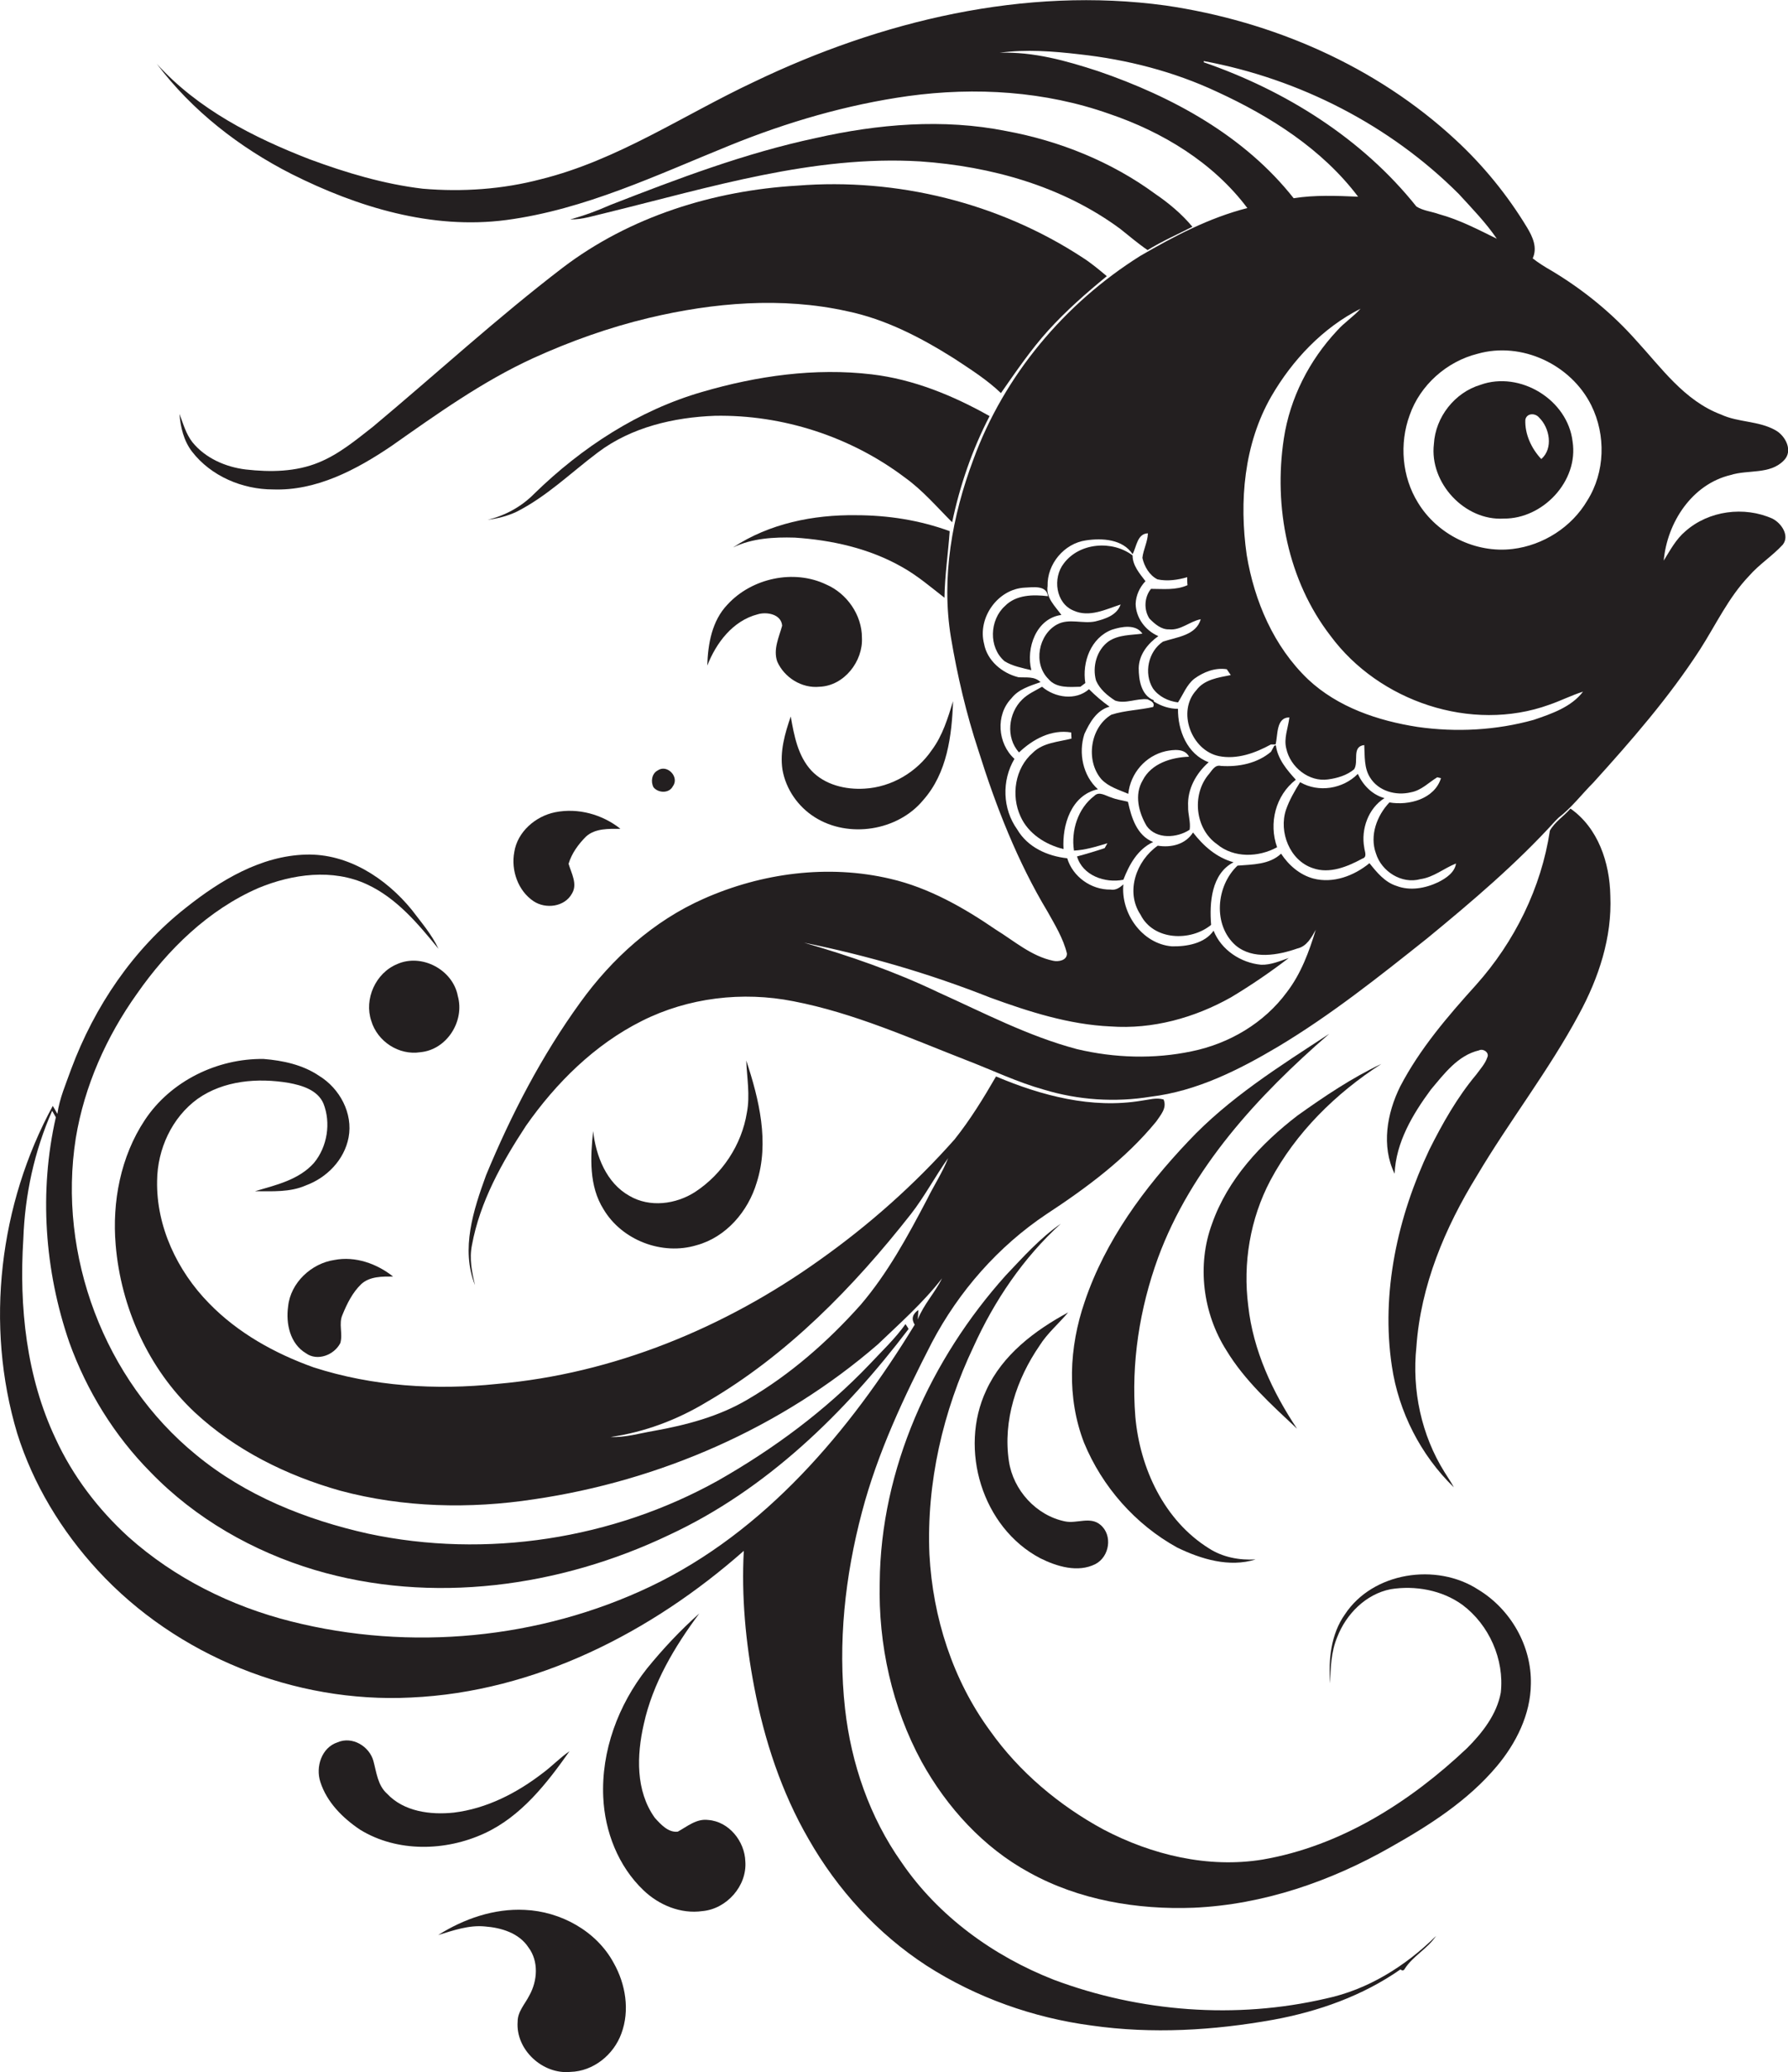
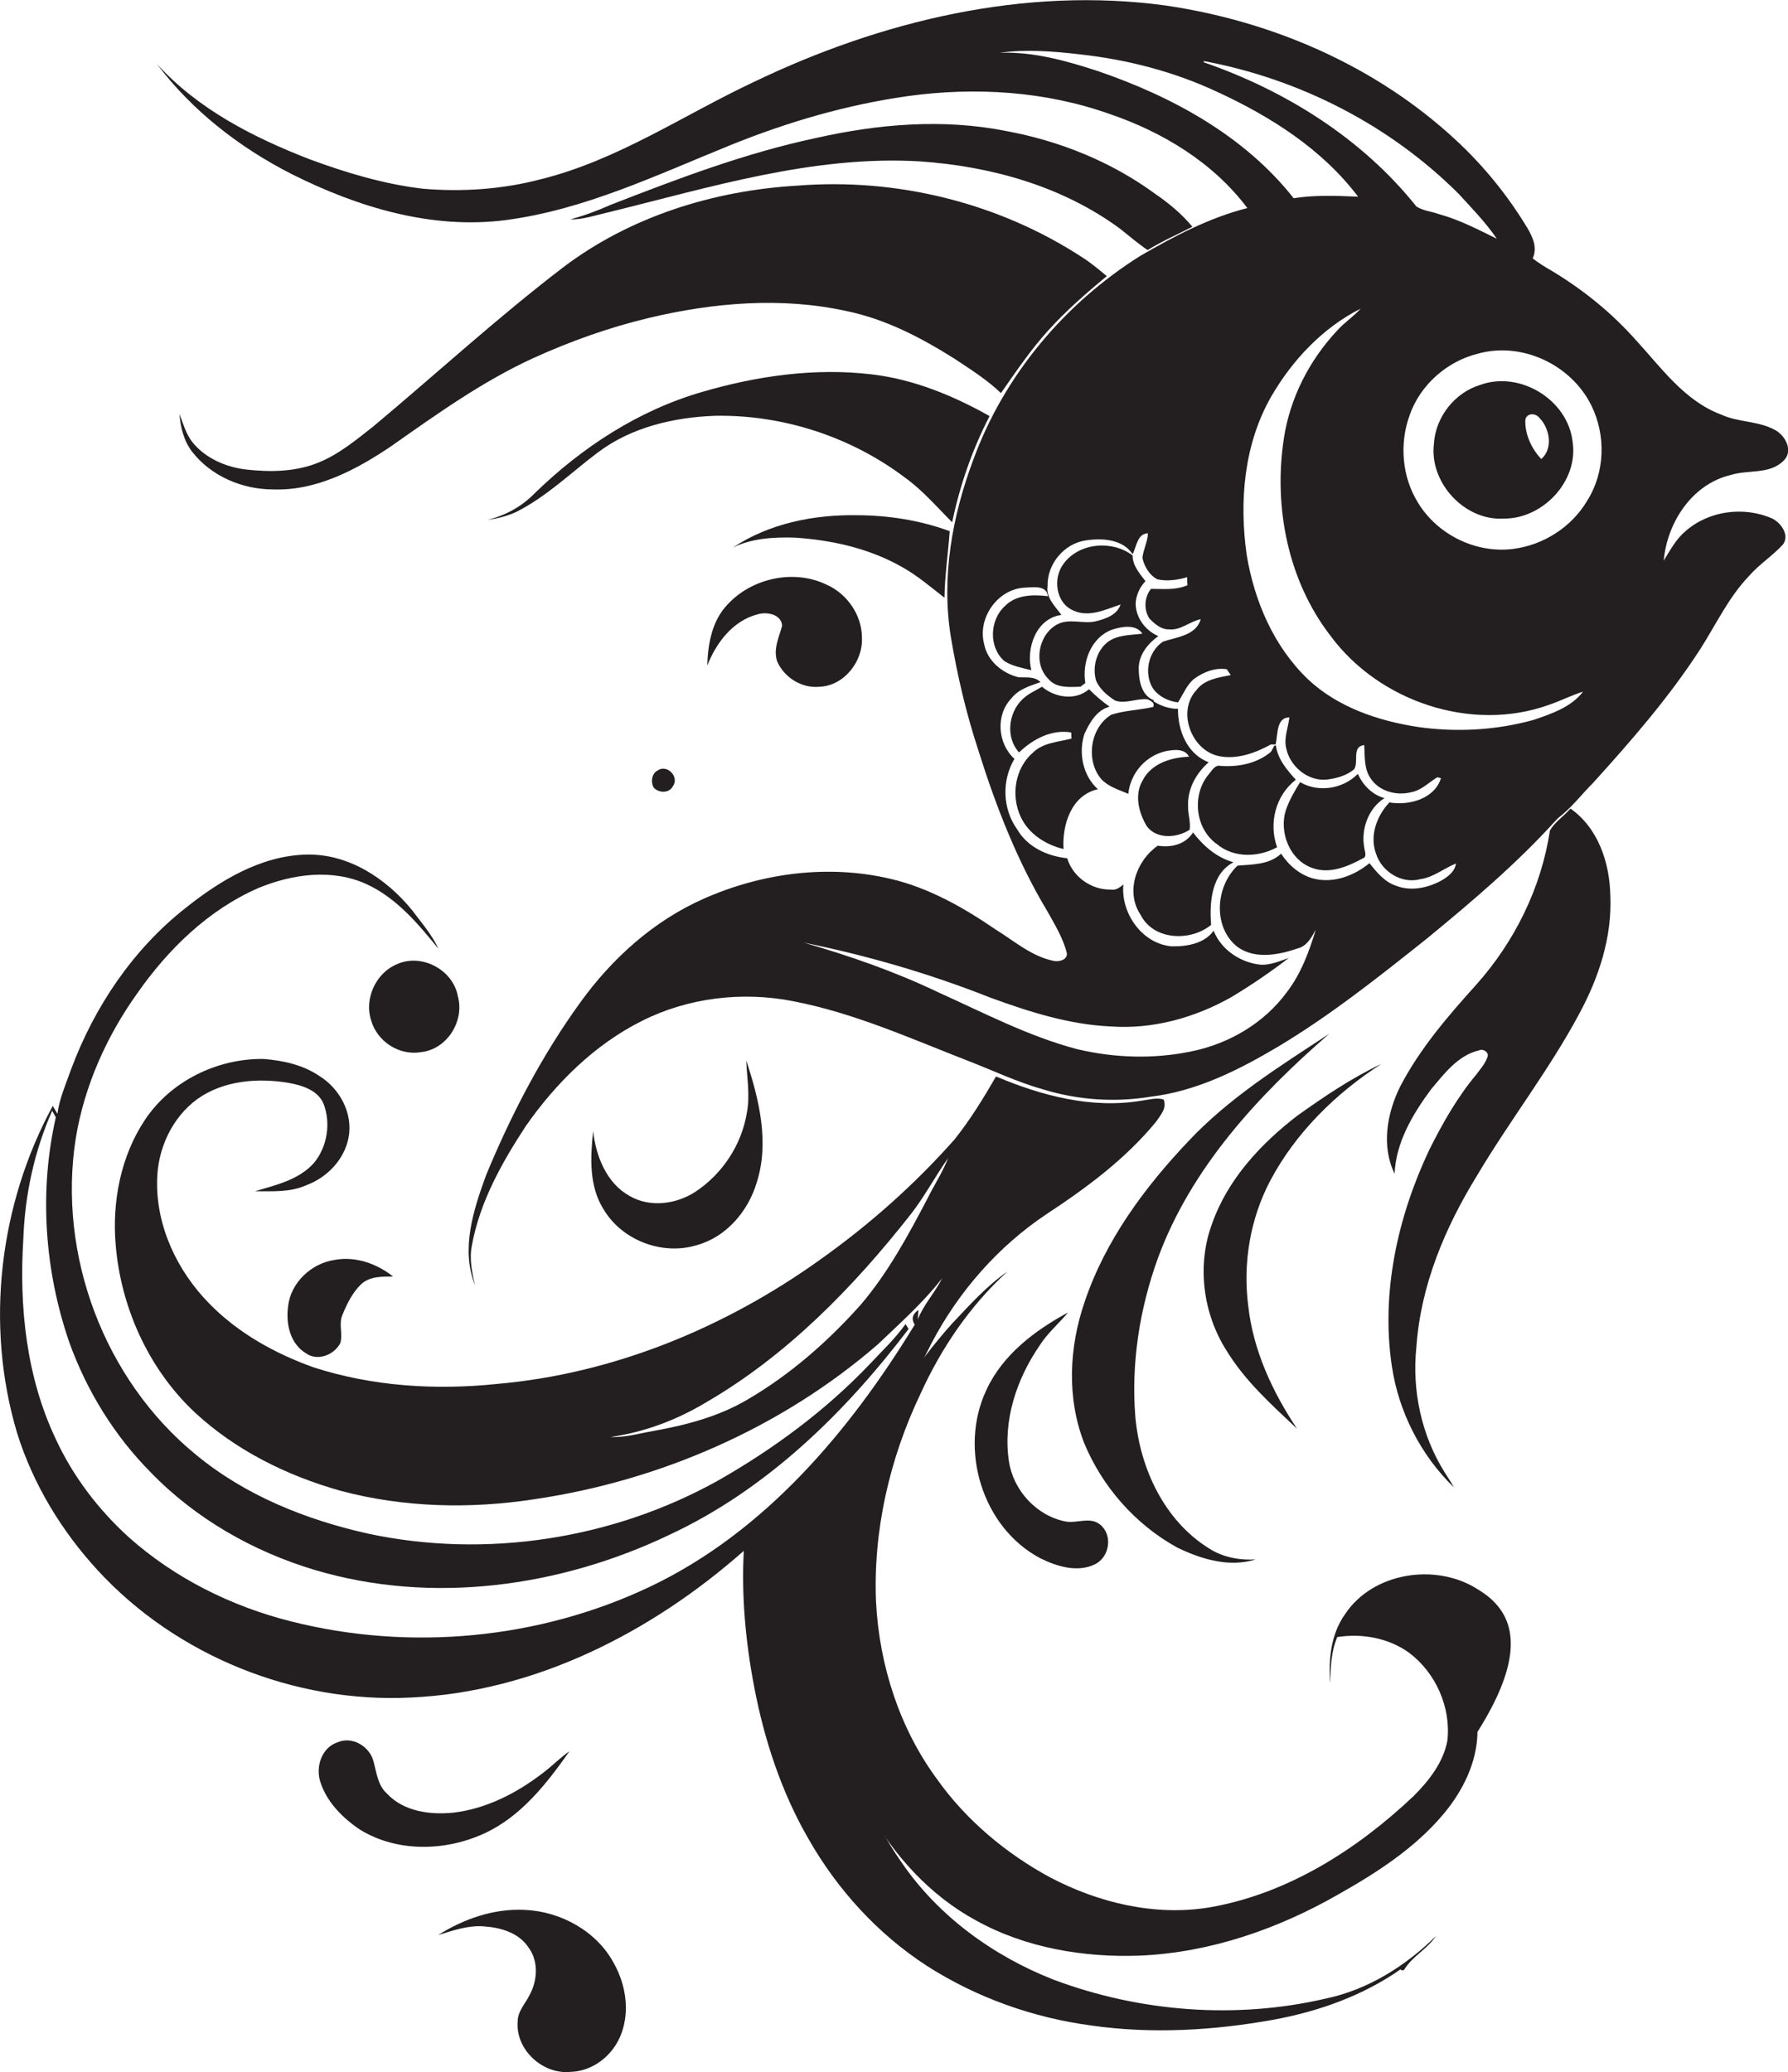
<svg xmlns="http://www.w3.org/2000/svg" version="1.1" id="Layer_1" x="0px" y="0px" viewBox="0 0 582.7 675.3" enable-background="new 0 0 582.7 675.3" xml:space="preserve">
  <g>
    <path fill="#231F20" d="M577.6,169c-9.2-4.1-20.7-2.6-28.3,4.1c-3.1,2.6-5,6.2-7.1,9.6c1.1-12.4,9.2-24.9,21.8-27.9   c5.7-1.8,12.8-0.1,17.3-4.7c3.2-3.1,0.6-8.1-2.7-9.9c-5.5-3.1-12.1-2.5-17.7-5.1c-12-4.5-19.5-15.3-27.8-24.3   c-7.9-8.9-17.3-16.5-27.5-22.6c-2.1-1.2-4.2-2.5-6.1-4c1.6-3.5,0-7-1.8-10c-6.4-10.6-14.3-20.3-23.4-28.7   c-25.9-24-59.6-38.6-94.4-43.7c-46-6.3-92.8,5-134.2,24.9c-23,10.8-44.4,25.5-69.4,31.7c-12.5,3.3-25.6,4.2-38.5,3.1   c-12.7-1.5-25-5.2-36.9-9.6c-18.3-7.1-36.4-16.3-49.8-31.1C62.6,36.1,78.1,48.1,95,56.7c21.5,10.8,45.7,18.2,70,15   c25.6-3.4,49.1-14.7,72.8-24.3c18.7-7.6,38.2-13.3,58.2-16.1c21.9-3,44.6-1.6,65.5,5.8c17.4,5.9,33.9,15.9,45,30.7   C394,71,382.6,77,371.6,83.4c-24.7,15.5-44.4,39-54.4,66.4c-6.9,18.4-10.5,38.4-7.3,57.9c2.1,12.5,5,24.9,9,37   c5.7,18.2,12.7,36.1,22.5,52.4c2.4,4.3,5.1,8.7,6.3,13.6c0.1,2.3-2.8,2.8-4.5,2.4c-7.1-1.5-12.6-6.4-18.6-10.1   c-10.5-7.2-21.9-13.7-34.4-16.6c-20.3-4.8-42-1.9-60.9,6.5c-16.3,7.2-29.9,19.5-40.2,33.8c-12.6,17.4-22.5,36.5-30.7,56.3   c-4.1,11.3-8.3,24-3.6,35.8c-1-4.2-1.9-8.6-1-13c2.6-14.2,9.8-27,17.6-38.9c9.8-14,22.4-26.5,37.8-34.2c15.1-7.6,32.8-9.7,49.4-6.4   c19.7,3.8,38.1,12.1,56.6,19.3c8.3,3.2,16.4,7.1,25,9.5c11.2,3.4,23.2,4.2,34.8,2.3c15-1.8,28.7-8.7,41.5-16.3   c17.2-10.3,32.9-22.8,48.6-35.3c14.6-12,29.1-24.3,41.8-38.3c0.3-0.3,0.8-0.8,1-1c4.3-3.3,7.6-7.7,11.4-11.5   c12.4-13.7,24.6-27.7,34.7-43.3c5.2-8.1,9.3-17,16-24c3.3-3.8,7.6-6.5,11-10.2C583.3,174.6,580.6,170.5,577.6,169z M392.3,19.9   c31.2,5.8,60.7,20.9,83.1,43.3c4.3,4.7,8.8,9.3,12.4,14.6c-6.1-3-12.2-6.2-18.8-8c-2.5-0.9-5.2-1.1-7.4-2.5   c-17.7-22.2-42.7-37.8-69.3-47L392.3,19.9z M357.9,23.2c-10.4-3.4-21.1-6.4-32.1-6c8.6-1.2,17.4-0.5,26,0.5   c15.5,1.7,30.7,5.6,44.8,12.2c17.4,8,34.3,18.7,46,34.2c-7-0.3-14.1-0.6-21,0.5C405.6,44.3,382.1,31.5,357.9,23.2z M468.7,287.5   c-4.2,2-9.2,2.9-13.6,1.2c-3.8-1.2-6.4-4.4-8.8-7.4c-5,4.1-11.8,6.7-18.3,5c-4.4-1.2-8-4.3-10.5-8.1c-3.8,3.6-9.3,3.5-14.2,3.9   c-7,6.6-8.1,19.4-0.6,26c5.6,4.7,13.8,3.2,20.1,1c3.1-0.7,4.6-3.6,6-6.1c-2.2,7.2-4.8,14.3-9.4,20.3c-7.4,10.1-18.8,16.8-31,19.3   c-12.3,2.6-25.2,2.2-37.4-0.7c-15.9-4.2-30.5-11.9-45.4-18.6c-14-6.7-28.7-11.8-43.6-16.1c20.7,4.2,41,10.1,60.7,17.9   c12.6,4.6,25.7,8.8,39.2,9.4c13.7,1,27.4-2.8,39.3-9.5c6.5-3.9,12.8-8.2,18.8-12.8c-2.9,1-5.9,2.3-9,2.2c-6.6-0.6-13-4.8-15.5-11.1   c-2.9,4.2-8.8,5.2-13.6,5.1c-9.7-0.8-16.7-10.8-15.8-20.2c-1.2,1.1-2.5,2-4.2,1.7c-6.3,0.1-12.3-4.2-14.1-10.2   c-6.5-0.7-12.9-3.6-16.3-9.4c-4.8-6.7-5.1-15.9-0.9-23c-5.5-5-6.2-14.3-1-19.7c2.3-3,6.1-4.1,9.5-5.3c-2-2-4.7-1.4-7.2-1.6   c-5.3-1.3-10.2-5.4-11.2-10.9c-2.2-8.5,4.5-17.9,13.3-18.3c2.6-0.1,7.1-0.9,7.5,2.8c-4.8-0.6-10.4-0.5-14,3.2   c-5,4.5-5.4,13.5-0.1,18c2.6,1.6,5.8,2.2,8.7,2.9c-1.8-7.2,1.6-16.9,9.8-18c-2-2.8-5.1-5.6-4.5-9.4c-0.2-7.2,5.4-13.9,12.5-14.9   c5.3-0.8,12-0.4,15.2,4.5c1.3-2.4,1.5-6.7,5-6.8c-0.1,2.8-1.5,5.3-1.8,8c0.6,2.8,2.3,5.7,4.9,7c3.2,0.7,6.6,0.2,9.7-0.7   c0,0.6,0,1.9,0.1,2.6c-3.8,1.7-7.9,1.2-11.9,1.2c-2.2,2.7-2.4,6.8-0.5,9.7c1.7,1.7,3.8,3.6,6.4,3.5c3.8,0.4,6.7-2.6,10.3-3.3   c-1.5,5.3-7.8,5.8-12.3,7.3c-4.8,3.2-6.3,10.3-3.3,15.2c1.9,2.7,5,4.2,8.2,4.6c1.7-2.6,2.8-5.7,5.3-7.7c3-2.2,6.8-3.7,10.6-3.1   c0.3,0.5,1,1.4,1.3,1.9c-4,0.8-8.6,1.4-11.2,4.9c-6.4,6.9-1.7,19.6,7.3,21.5c5.9,1.2,11.9-1,17-3.8c0.4,0,1.1,0,1.5,0   c0.8-3,0.1-8.8,4.5-8.8c-0.4,3.4-1.9,6.8-1,10.2c1.3,6,7.4,10.9,13.6,10c3-0.4,6.1-1.3,8.5-3.3c1.6-2.5-0.9-7.4,3.3-7.9   c0.2,3.6-0.1,7.5,1.9,10.6c2.7,4.4,8.4,6,13.3,4.8c3.4-0.6,5.8-3.2,8.6-4.9c0.3,0.1,0.9,0.2,1.2,0.3c-2.1,6.8-10.5,9-16.8,7.9   c-4.1,4.3-6.5,10.8-4.4,16.6c1.8,5.9,8.4,10.1,14.5,8.4c4.3-0.6,7.6-3.5,11.6-5.1C474.1,284.3,471.3,286.2,468.7,287.5z    M499.8,234.6c-12.2,3.4-25.2,4.1-37.8,2.3c-12.9-2-26-6.4-35.7-15.5c-11.2-10.7-17.5-25.5-20-40.5c-2.5-17.5-0.9-36.2,8-51.7   c6.9-11.9,16.8-22.4,29.1-28.6c-2.3,2.6-5.3,4.5-7.6,7.1c-9.1,9.7-15.4,22-17.4,35.2c-3.4,22.3,1.3,46.3,15.2,64.3   c15.8,21.4,45.9,31.6,71.2,22.5c3.8-1.3,7.3-3.1,11.1-4.3C512.1,230.4,505.7,232.6,499.8,234.6z M517.3,163.1   c-5.1,8.7-14.4,14.6-24.3,15.8c-12.1,1.5-24.6-4.7-30.9-15.1c-5.2-8.4-6.1-19.2-2.7-28.5c3.4-9.8,12.1-17.5,22.1-20   c14.4-4.1,30.5,3.5,37.1,16.8C523.4,141.8,523.1,153.9,517.3,163.1z" />
    <path fill="#231F20" d="M299.9,52.6c23.1,1.6,46.4,8.1,65.2,22c2.9,2.3,5.8,4.8,8.9,6.9c4.7-2.9,9.7-5.1,14.6-7.6   c-3.5-4.2-7.7-7.7-12.1-10.7c-14.3-10.5-31.2-17.3-48.6-20.5c-20.5-4.1-41.8-2.3-62.1,2.3c-23,4.9-45.1,13.3-66.9,21.8   c-4.3,1.9-8.6,3.5-13.1,4.7c4.1,0.1,8-1.3,12-2.2C231.3,61.1,265.1,50.5,299.9,52.6z" />
    <path fill="#231F20" d="M121.5,139.1c-5.5,4.3-11,8.9-17.6,11.6c-7.5,3.1-15.8,3.2-23.8,2.3c-6.6-0.8-13.2-3.7-17.4-8.9   c-2.1-2.7-3-6-4.2-9.2c0.3,4.3,1.4,8.8,4.1,12.3c6.2,8,16.4,12.3,26.4,12.3c14.1,0.5,27.1-6.4,38.5-14.1   c14.8-10.4,29.7-21.1,46.3-28.7c12.1-5.5,24.7-10,37.7-13.1c21-5,43.3-6.9,64.5-2.2c12.6,2.6,24.1,8.6,34.9,15.4   c5.3,3.5,10.7,6.9,15.3,11.3c4.9-7,9.7-14.1,15.4-20.4c5.9-6.5,12.4-12.2,19.1-17.7c-2.5-2.1-5-4.2-7.8-6   c-27.3-17.9-60.6-26.1-93.1-23.5c-27.3,1.6-54.6,10.1-76.5,26.8C162,103.6,142.2,121.8,121.5,139.1z" />
    <path fill="#231F20" d="M322.5,135.6c-11.9-6.7-24.8-12-38.4-13.6c-18.5-2.2-37.4,0.5-55.2,5.7c-20.8,6-39.3,18.1-54.7,33.1   c-4.2,4.3-9.5,7.2-15.3,8.6c3.2-0.4,6.4-1.2,9.4-2.6c9.9-5,17.8-12.8,26.6-19.4c10.9-8.2,24.7-11.4,38.1-11.9   c22.1-0.4,44.3,6.8,62,20.2c5.7,4.1,10.3,9.5,15.3,14.5C312.8,158.3,316.8,146.6,322.5,135.6z" />
    <path fill="#231F20" d="M482.5,125.4c-8.4,2.5-14.7,10.5-15.2,19.3c-1.5,12.6,10,25.1,22.8,24.3c12.7,0.1,24.4-12.2,22.4-25.1   C510.9,130.2,495.3,120.8,482.5,125.4z M502.3,149.6c-3.2-3.4-5.4-8.1-5.2-12.8c0.4-2.2,3.2-2.3,4.5-0.7   C505,139.4,506.3,146.1,502.3,149.6z" />
    <path fill="#231F20" d="M279,167.9c-13.9-0.2-28.3,2.7-40.1,10.5c6.2-3,13.3-3.4,20.1-3.2c12.1,0.8,24.3,3.5,35,9.6   c5,2.8,9.3,6.5,13.8,10c0.1-7.3,1.2-14.5,1.7-21.7C299.7,169.5,289.3,167.9,279,167.9z" />
    <path fill="#231F20" d="M352.1,223.8c0.4-0.3,1.2-0.9,1.6-1.2c-1.1-6.8,1.8-14.8,8.7-17.4c3.1-1,7.8-1.9,9.9,1.3   c-3.7,0.5-7.7,0.3-11,2.5c-3.9,2.8-5.4,8.3-4.1,12.8c1.2,2.8,3.7,4.9,6.2,6.5c3.4,1.2,7-0.8,10.6-0.4c1,0.5,2.5,1.1,1.8,2.5   c-4.5,1-9.2,1.1-13.6,2.5c-6.9,4.1-8.5,14.9-3.3,21c2.3,2.5,5.8,3.5,8.8,4.8c0.7-6.7,5.6-12.4,12.2-13.9c2.5-0.5,6.2-1,7.6,1.8   c-5.8,0.2-12.3,2.2-15.1,7.7c-2.8,4.7-1.3,10.5,1.3,14.9c3.2,4.4,9.9,3.9,14,1.2c0.4-2.5-0.6-5.1-0.5-7.6   c-0.3-5.6,2.6-10.8,6.7-14.4c-7-2.6-10.1-10.4-10-17.4c-2.8,0-5.5-0.9-7.9-2.4l0-0.4c-4.1-1.6-4.9-6.6-4.9-10.5   c0.1-4.4,3-8,6.4-10.4c-4.2-1.8-7.3-5.9-7.4-10.5c0.1-2.8,1.3-5.4,3.2-7.4c-1.9-2.5-4.2-5.1-4.2-8.4c-6.6-5-17.3-4.2-22.4,2.6   c-3.7,4.7-2.7,13,3.2,15.4c5.1,2.3,10.4-0.4,15.3-2c-1.2,3.5-5,4.7-8.2,5.5c-4.1,0.9-8.6-1.1-12.5,1c-6.1,3.3-7.9,12.8-2.8,17.8   C344.2,224.3,348.5,223.9,352.1,223.8z" />
    <path fill="#231F20" d="M253.3,215.6c2.3,5.2,8,8.8,13.8,8.2c8-0.3,14.2-8.3,13.8-16c0-7.4-4.9-14.4-11.6-17.3   c-10.6-5.1-24.3-2.1-32.2,6.5c-5.1,5.3-6.4,12.9-6.6,19.9c2.9-7.4,8.3-14.6,16.4-16.7c2.9-0.9,7.7-0.1,8,3.7   C253.9,207.6,251.9,211.6,253.3,215.6z" />
    <path fill="#231F20" d="M357.8,257.2c-4.9-4.4-6.4-11.8-4.4-18c1.7-3.7,4-7.8,8.2-8.9c-2.4-1.7-4.6-3.6-6.7-5.7   c-4.3,3.8-11.1,2.8-15.3-0.8c-2.2,1.3-4.6,2.3-6.5,4.2c-4.5,4.4-5.4,12.4-1,17.2c4.5-4.3,10.6-7.6,17-6.5c0,0.5,0.1,1.5,0.1,2   c-4.3,1.1-9.3,1.3-12.6,4.6c-5.8,5-7.2,13.9-4,20.8c2.5,5.6,8.2,9.2,14,10.6C346.1,268.9,349.1,259.1,357.8,257.2z" />
-     <path fill="#231F20" d="M265.5,266.3c11,7,27.1,4.5,35.4-5.6c7.8-8.8,9.3-21,9.7-32.2c-1.7,5.5-3.4,11.2-6.9,15.9   c-4.9,7.2-13.1,12.1-21.9,12.6c-6.2,0.4-13-1.2-17.4-5.9c-4.4-4.8-5.6-11.4-6.7-17.6c-1.9,5.5-3.6,11.4-2.7,17.3   C256.1,257.2,260.1,262.9,265.5,266.3z" />
    <path fill="#231F20" d="M422.3,254.1c-2.9-3.2-5.9-6.7-6.5-11.2l-0.5,0.1c-0.3,0.5-0.8,1.5-1.1,2c-4.5,3.8-10.6,5-16.3,4.6   c-2.1-0.5-3,1.7-4.2,3c-5.3,6.6-4.2,17.5,2.9,22.5c5.5,4.6,13.6,4.3,19.6,1C413.4,268.3,415.7,259.2,422.3,254.1z" />
    <path fill="#231F20" d="M214.3,251.1c-1.9,1-2.3,3.7-1.3,5.5c1.6,1.9,5.1,2,6.3-0.4C221.5,253.2,217.4,248.9,214.3,251.1z" />
    <path fill="#231F20" d="M451.2,260.1c-4-1.1-7-4.2-8.7-7.9c-4.8,4.9-12.8,6.2-18.8,2.7c-1.8,2.9-3.5,5.8-4.6,9   c-2.4,7.2,1.2,16.5,8.7,19c5.5,2,11.4-0.5,16.2-3.1c1.7-0.5,0.7-2.4,0.6-3.6C443.5,270.3,445.9,263.4,451.2,260.1z" />
-     <path fill="#231F20" d="M375.8,274.4c-5.3-2.1-7.1-8-8.2-13.1c-1.8-0.5-3.7-0.7-5.4-1.4c-1.8-0.5-4-2.2-5.6-0.5   c-5.3,4-7.6,11.3-6.6,17.8c3.7-0.2,7.3-1.3,10.9-2.4c-0.2,0.4-0.7,1.2-0.9,1.6c-3,1-6,1.9-9,2.7c1.8,6.2,9.1,8.8,15.1,7.6   C368,281.8,370.7,276.8,375.8,274.4z" />
-     <path fill="#231F20" d="M202.2,270.1c-5.9-4.7-13.8-6.9-21.3-5.4c-6.4,1.3-12.3,6.4-13.3,13c-1.1,5.9,1.2,12.6,6.3,16   c3.9,2.6,10.1,1.9,12.5-2.5c1.9-3.1-0.2-6.6-1.1-9.7c1-3.4,3.2-6.4,5.7-8.9C194,269.9,198.4,270.1,202.2,270.1z" />
    <path fill="#231F20" d="M511.8,263.5c-2.1,2.5-5.1,4.3-6.7,7.2c-2.8,18.6-11.5,36.2-24,50.2c-9.3,10.3-18.4,20.9-24.8,33.2   c-4.3,8.7-6.2,19.4-1.8,28.4c0.4-10.2,5.9-19.4,11.8-27.4c4.3-5.1,8.8-11.2,15.7-12.8c1.3-0.7,3.5,0.7,2.7,2.3   c-0.7,2.1-2.3,3.8-3.6,5.6c-6.2,7.4-11,15.9-15.3,24.5c-10.3,21.8-15.8,46.5-12.2,70.5c2.2,14.9,9.4,29,20.2,39.5   c-0.9-1.7-2-3.3-3-4.9c-7.6-12.1-10.7-26.8-9.2-40.9c1.4-20,9.3-38.8,19.7-55.7c10.6-17.9,23.5-34.4,33.3-52.7   c6.4-11.8,10.8-25,10.2-38.6C524.6,281.1,520.8,269.8,511.8,263.5z" />
    <path fill="#231F20" d="M388.8,271.3c-2.5,3.9-7.1,5-11.5,4.3c-7,4.9-10.6,15-5.6,22.5c4.2,8.4,16.3,8.8,23,3.3   c-0.6-7.2,0.1-16.7,7.3-20.4C396.5,279.5,392.2,275.7,388.8,271.3z" />
    <path fill="#231F20" d="M343.5,645.2c-19.7-7.7-37.7-20.7-49.7-38.3c-10.4-14.7-16.4-32.2-18.4-50c-2.4-21.5,0-43.3,5.5-64.1   c5.1-19.4,13.7-37.6,22.8-55.3c8.8-16.7,21.6-31.3,37.3-41.8c13.1-8.6,25.8-18,35.8-30.2c1.4-2.1,3.6-4.4,2.4-7.2   c-2.4-0.7-4.8,0.1-7.2,0.4c-16.2,2.7-32.5-1.6-47.4-7.9c-4.1,7.1-8.4,14.1-13.5,20.5c-13.1,14.8-28,28-44.1,39.4   c-30.8,22-67.1,37-105,40.3c-20,2.1-40.6,0.8-59.8-5.4c-12.6-4.5-24.7-11.2-34.1-20.9c-10.3-10.5-17.2-25-16.9-39.9   c0.1-10.3,4.8-20.6,13.2-26.7c8.5-6,19.6-6.9,29.7-5.2c4.3,0.8,9.4,2.3,11.3,6.7c2.5,6.3,1.3,14.1-3.1,19.4   c-4.9,5.5-12.4,7.2-19.2,9.2c5.6,0,11.4,0.4,16.6-1.9c6.8-2.5,12.5-8.3,13.9-15.6c1.5-7.9-2.9-16-9.6-20.1   c-5.3-3.6-11.8-5-18.1-5.5c-15.1-0.2-30.3,7.2-38.7,19.9c-7.9,11.9-10.7,26.7-9.5,40.7c1.7,20.4,10.7,40.4,25.7,54.5   c13.3,12.4,30.1,20.7,47.5,25.6c20.5,5.5,42.2,6,63.1,2.8c41-6,80.7-23.3,112.1-50.5c7.2-6.9,14.7-13.5,20.9-21.5   c-2.3,4.7-6,8.5-7.9,13.4l0.2-3.1c-1.9,1.3-2.4,2.9-1.2,4.8c-21.2,34.7-48.8,67.5-86.1,85.3c-36.1,17.2-78.3,21.2-117.1,11.4   c-19.5-4.9-38-14.1-53-27.5c-9.9-9-18.2-19.9-23.8-32.1c-9.5-20.1-11.9-42.9-10.5-65c0.5-14.4,3.6-28.7,9.4-41.8   c0.4,0.7,0.8,1.4,1.2,2.1c-5.5,24.2-3.7,49.9,4.4,73.4c5.7,15.8,14.7,30.4,26.5,42.3c14.6,15.1,33.4,25.8,53.4,31.8   c38.2,11.4,80,5.6,115.6-11.4c31.6-14.7,57.2-39.7,78-67.1c-0.3-0.6-0.7-1.1-1-1.6c-3.4,4.8-7.7,8.8-11.7,13.1   c-14.4,15.1-31.3,27.6-49.4,37.9c-34.3,19.1-75.6,25.5-114,17.3c-20.2-4.5-40-12.4-56.1-25.7c-29.9-24.4-45.2-65.1-39.2-103.2   c2.8-17,10-33.1,19.9-47c10.1-14.5,23.3-27.4,39.6-34.5c11.1-4.6,24.2-6.4,35.4-1.2c9.7,4.5,16.7,12.9,23.3,21   c-2.2-4.7-5.6-8.6-8.7-12.7c-8.4-10.3-20.8-18.4-34.5-18c-14.7,0.4-27.9,8.4-39.1,17.3c-17.2,13.5-29.8,32.2-37.4,52.6   c-1.7,4.8-3.8,9.5-4.5,14.6c-0.5-0.9-1-1.8-1.5-2.6C-0.2,392.4-5,431.7,5.6,467.1c5.2,16.6,14.5,31.9,26.3,44.7   c25.7,27.9,64.2,43.3,102,41.4c40.5-1.8,78.5-21.3,108.5-47.8c-0.8,14.8,0.6,29.8,3.4,44.4c3.3,17.3,8.9,34.3,17.7,49.5   c9.4,16.5,22.5,30.9,38.5,41.3c16.2,10.4,34.8,17,53.8,19.5c19.7,2.8,39.7,1.6,59.2-1.9c14.7-2.7,29.1-7.8,41.4-16.4   c0.6,0.5,1.1,0.4,1.4-0.2c2.7-4.2,7.4-6.5,10.2-10.7c-9.9,9.8-22.2,17.5-35.9,20.4C402.8,658.1,371.6,655.7,343.5,645.2z    M302.1,390.9c-6.3,12-12.8,24-21.6,34.3c-10.7,12-23,22.8-36.9,30.9c-9.3,5.5-19.9,8.3-30.5,10.2c-4.7,0.8-9.3,2.2-14.1,2   c11.1-1.6,21.7-5.6,31.3-11.4c26.3-15.3,47.9-37.5,66.6-61.3c4.5-5.8,7.9-12.3,12.1-18.2C307.1,382.2,304.3,386.4,302.1,390.9z" />
    <path fill="#231F20" d="M137,342.9c8.6-0.8,14.5-10.1,12.2-18.3c-1.6-8.6-11.8-14-19.8-10.4c-7,2.9-10.8,11.4-8.4,18.5   C123,339.4,130,344,137,342.9z" />
    <path fill="#231F20" d="M387.2,372c-14.3,15.1-27,32.3-33.7,52.2c-5.1,14.8-5.9,31.3-0.2,46c5.9,14.3,16.7,26.6,30.3,34.1   c7.8,3.8,17,6.6,25.6,3.9c-5.3,0.3-10.7-0.7-15.2-3.6c-14.6-9.1-22.5-26.1-24-42.9c-1.4-17.5,1.4-35.3,7.4-51.8   c10.8-29.3,32.6-52.9,55.8-73C417,347.5,400.5,357.8,387.2,372z" />
    <path fill="#231F20" d="M226.6,388.4c-6.3,4.1-14.9,5.2-21.5,1.3c-7.5-4.2-10.9-13-11.8-21.1c-0.9,8.5-1.4,17.9,3.4,25.5   c6,10.1,19.1,15.1,30.3,11.7c9.6-2.6,16.8-11,19.6-20.4c4.2-13.1,0.8-27.1-3.4-39.8c0.2,5.6,1.3,11.3,0.2,17   C241.7,373.1,235.4,382.6,226.6,388.4z" />
    <path fill="#231F20" d="M450.2,346.7c-9.7,4.6-18.6,10.6-27.3,16.8c-12,9.2-22.8,20.8-27.9,35.3c-5,13.5-3,29.2,4.7,41.3   c6,9.9,14.7,17.7,23,25.5c-8-12-14.3-25.5-15.9-40c-1.8-13.9,0.6-28.4,7.2-40.9C422.3,369.1,435.3,356.3,450.2,346.7z" />
-     <path fill="#231F20" d="M481.7,518c-13.6-8.8-34.3-5.7-43.4,8.1c-4.6,6.5-5.4,14.8-4.8,22.5c0.1-5.1,0.3-10.3,2.3-15.1   c2.9-7.5,9.3-14,17.4-15.6c8-1.3,16.8,0.3,23.4,5.1c8.7,6.5,13.7,17.8,12.5,28.6c-1.3,7.1-6,13.1-11,18.1   c-18.5,17.5-41.1,31.9-66.6,36.3c-17.8,2.9-36.1-1.5-51.9-9.8c-14.4-7.8-27.4-18.7-36.9-32.1c-12.2-16.6-18.7-37-19.8-57.5   c-1-23.3,4.4-46.8,14.4-67.8c6.8-15,16.2-28.9,28.4-40c-6.8,4.7-12.3,10.9-17.9,16.8c-24.5,27.3-40.8,63.1-41.1,100.1   c-0.5,20.2,4,40.7,13.7,58.5c8.2,14.8,20.1,27.9,35,36c16.2,9,35.2,12.2,53.6,11.5c22.7-1,44.7-8.6,64.3-19.8   c12.6-7.1,25.1-15.1,34.5-26.3c6.3-7.5,11-16.9,11.1-26.8C499.2,536.4,492.3,524.4,481.7,518z" />
+     <path fill="#231F20" d="M481.7,518c-13.6-8.8-34.3-5.7-43.4,8.1c-4.6,6.5-5.4,14.8-4.8,22.5c0.1-5.1,0.3-10.3,2.3-15.1   c8-1.3,16.8,0.3,23.4,5.1c8.7,6.5,13.7,17.8,12.5,28.6c-1.3,7.1-6,13.1-11,18.1   c-18.5,17.5-41.1,31.9-66.6,36.3c-17.8,2.9-36.1-1.5-51.9-9.8c-14.4-7.8-27.4-18.7-36.9-32.1c-12.2-16.6-18.7-37-19.8-57.5   c-1-23.3,4.4-46.8,14.4-67.8c6.8-15,16.2-28.9,28.4-40c-6.8,4.7-12.3,10.9-17.9,16.8c-24.5,27.3-40.8,63.1-41.1,100.1   c-0.5,20.2,4,40.7,13.7,58.5c8.2,14.8,20.1,27.9,35,36c16.2,9,35.2,12.2,53.6,11.5c22.7-1,44.7-8.6,64.3-19.8   c12.6-7.1,25.1-15.1,34.5-26.3c6.3-7.5,11-16.9,11.1-26.8C499.2,536.4,492.3,524.4,481.7,518z" />
    <path fill="#231F20" d="M117.7,418.5c2.8-2.6,6.9-2.5,10.4-2.5c-5.3-4.2-12.3-6.7-19.1-5.4c-7.5,1.1-14.3,7.4-15.1,15.1   c-0.8,5.6,0.6,12.2,5.8,15.3c3.7,2.7,9.2,0.6,11.2-3.3c0.9-3-0.6-6.3,0.7-9.2C113.1,424.8,114.9,421.2,117.7,418.5z" />
    <path fill="#231F20" d="M348.1,427.7c-10.9,5.9-21.4,13.8-26.7,25.4c-9,19.2-1.3,44.7,17.6,54.7c5.4,2.7,12.3,4.8,18,1.9   c4.6-2.4,5.7-9.4,1.6-12.8c-3.3-2.8-7.7-0.3-11.5-1.1c-9.4-1.9-16.9-10.2-18.3-19.6c-2-13.3,2.5-26.8,10-37.7   C341.3,434.5,345,431.4,348.1,427.7z" />
-     <path fill="#231F20" d="M230.8,593.1c-3.8-0.5-6.8,2.1-9.9,3.8c-3.1,0.4-5.6-2.4-7.5-4.5c-6.3-8.8-5.9-20.4-3.6-30.5   c2.9-13.3,10-25.2,18.1-36.1c-6.2,5.5-11.9,11.6-17.1,18c-9.3,11.8-14.9,26.8-14.2,41.9c0.5,11.2,4.9,22.5,13.1,30.3   c5,4.8,12.1,7.8,19.2,6.8c7.9-0.7,14.6-8.2,14-16.2C242.7,600.1,237.6,593.6,230.8,593.1z" />
    <path fill="#231F20" d="M185.6,570.7c-3.1,2.1-5.7,4.9-8.7,7.1c-8.4,6.5-18.3,11.6-29,12.9c-7.6,0.8-16.3-0.3-21.8-6.2   c-3-2.7-3.4-6.9-4.4-10.6c-1.3-4.8-6.9-8.2-11.7-6.1c-5.2,1.7-7.2,8-5.6,12.9c2.1,6.6,7.3,11.8,13,15.6c12.1,7.4,27.8,7,40.4,1.2   C169.8,592,178.2,581.2,185.6,570.7z" />
    <path fill="#231F20" d="M171,622.4c-10-0.5-19.8,2.9-28.2,8.2c4.9-1.5,10-3.3,15.2-2.8c5.3,0.4,11.1,2.1,14.2,6.8   c3.4,4.5,3,10.9,0.3,15.7c-1.4,2.8-3.8,5.2-3.8,8.5c-0.7,9.2,8.2,17.3,17.2,16.4c7.5-0.2,14.1-5.6,16.6-12.5   c2.8-7.5,1.4-16.1-2.5-23C194.4,629.3,182.7,622.9,171,622.4z" />
  </g>
</svg>